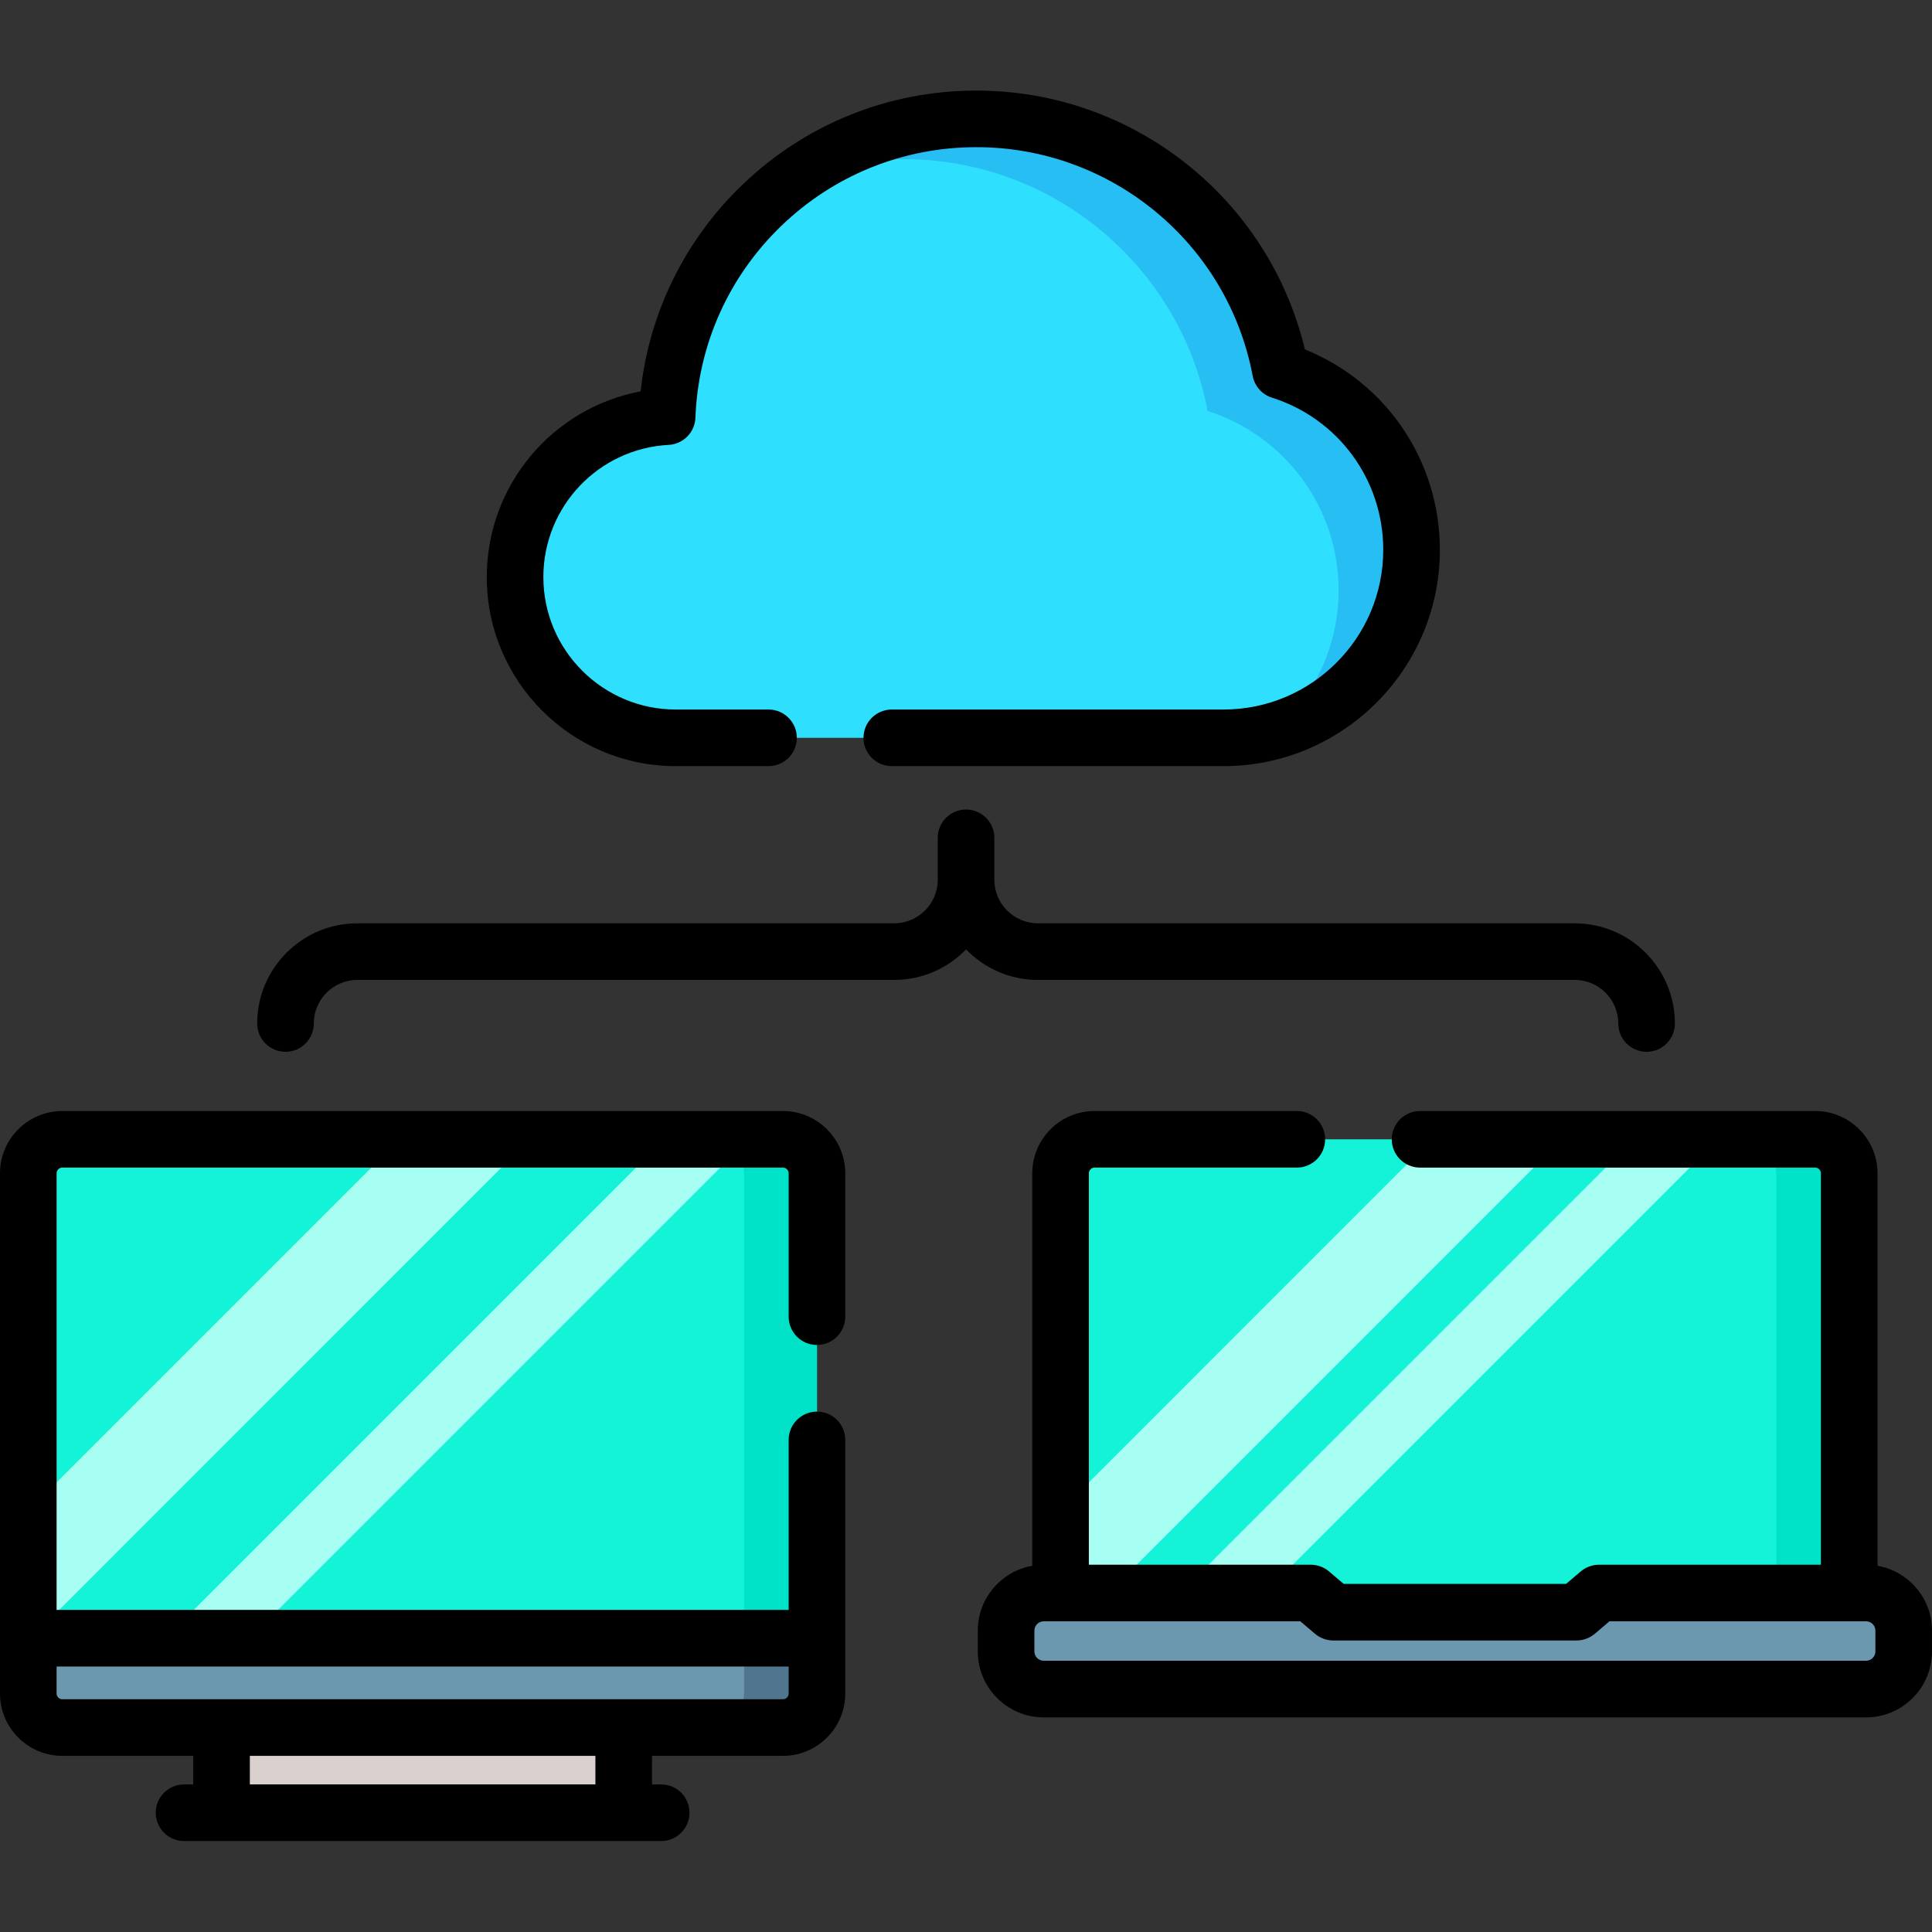
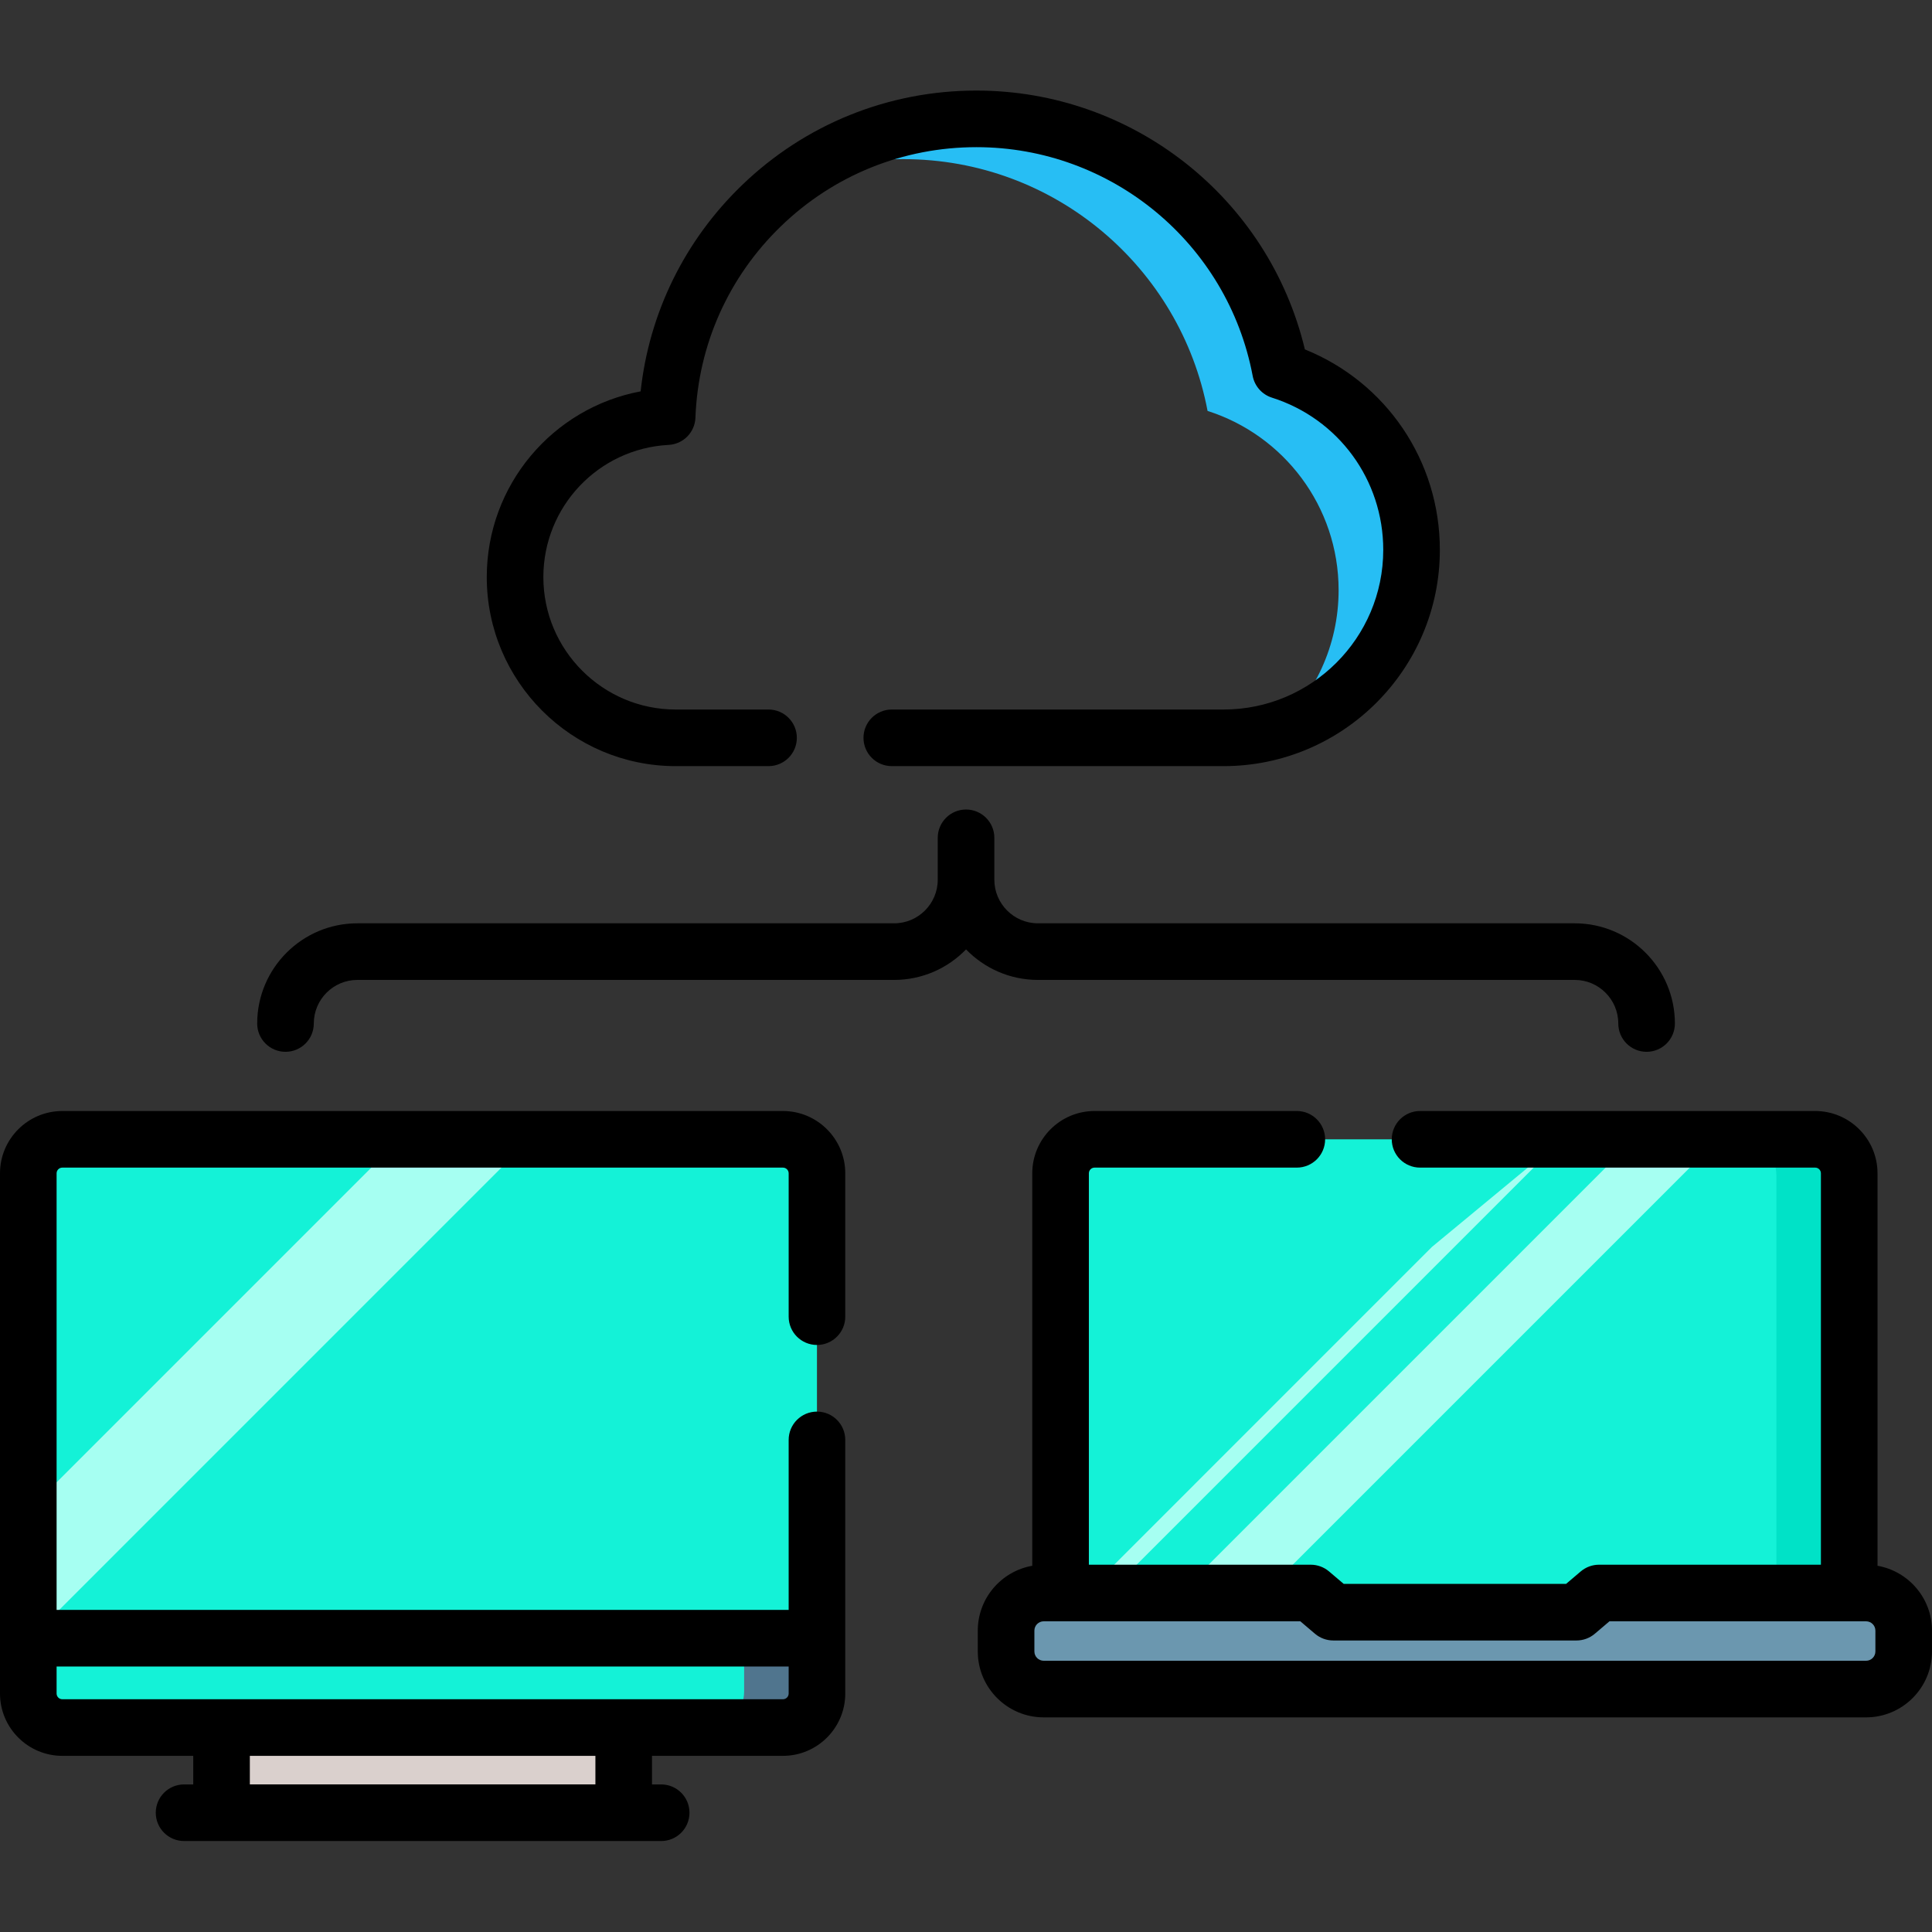
<svg xmlns="http://www.w3.org/2000/svg" height="512pt" viewBox="0 -24 512 512" width="512pt">
  <rect x="0" y="-24" width="512" height="512" fill="#333333" stroke="none" />
  <path d="m58.711 428.133h106.578v28.254h-106.578zm0 0" fill="#dad0cd" />
  <path d="m216.504 286.945v137.859c0 4.977-4.039 9.016-9.016 9.016h-190.977c-4.977 0-9.008-4.039-9.008-9.016v-137.859c0-4.977 4.031-9.016 9.008-9.016h190.977c4.977 0 9.016 4.039 9.016 9.016zm0 0" fill="#14f2d7" />
  <path d="m140.391 277.93-132.887 132.895v-34.492l98.402-98.402zm0 0" fill="#a6fff2" />
-   <path d="m198.375 277.93-155.891 155.891h-22.305l155.887-155.891zm0 0" fill="#a6fff2" />
-   <path d="m216.504 287.59v136.566c0 5.336-3.766 9.66-8.414 9.66h-19.297c4.648 0 8.41-4.324 8.41-9.66v-136.566c0-5.336-3.762-9.66-8.41-9.66h19.297c4.648 0 8.414 4.324 8.414 9.66zm0 0" fill="#00e2c7" />
-   <path d="m216.504 410.141v14.016c0 5.336-3.766 9.66-8.414 9.66h-192.18c-4.645 0-8.41-4.324-8.41-9.66v-14.016zm0 0" fill="#6b97af" />
  <path d="m216.504 410.141v14.016c0 5.336-3.766 9.66-8.414 9.66h-19.297c4.648 0 8.41-4.324 8.41-9.66v-14.016zm0 0" fill="#50758e" />
  <path d="m490.066 286.949v117.922c0 4.973-4.035 9.008-9.008 9.008h-190.98c-3.277 0-6.141-1.742-7.715-4.355-.828-1.355-1.297-2.949-1.297-4.656v-117.918c0-4.984 4.027-9.02 9.012-9.02h190.98c4.973 0 9.008 4.035 9.008 9.02zm0 0" fill="#14f2d7" />
-   <path d="m413.949 277.93-131.586 131.594c-.828-1.355-1.297-2.949-1.297-4.652v-28.535l98.395-98.406zm0 0" fill="#a6fff2" />
+   <path d="m413.949 277.93-131.586 131.594c-.828-1.355-1.297-2.949-1.297-4.652l98.395-98.406zm0 0" fill="#a6fff2" />
  <path d="m455.32 277.93-135.949 135.953h-22.305l135.949-135.953zm0 0" fill="#a6fff2" />
  <path d="m490.062 287.59v116.633c0 5.336-3.762 9.66-8.41 9.66h-19.297c4.648 0 8.41-4.324 8.41-9.66v-116.633c0-5.336-3.762-9.66-8.41-9.66h19.297c4.648 0 8.41 4.324 8.41 9.66zm0 0" fill="#00e2c7" />
  <path d="m504.5 408.133v5.52c0 5.504-4.461 9.969-9.969 9.969h-217.938c-5.508 0-9.969-4.465-9.969-9.969v-5.52c0-5.508 4.461-9.969 9.969-9.969h70.766l5.98 5.082h64.445l5.98-5.082h70.766c5.508 0 9.969 4.461 9.969 9.969zm0 0" fill="#6b97af" />
-   <path d="m339.344 74.23c-7.164-37.988-40.516-66.73-80.59-66.73-44.258 0-80.316 35.055-81.949 78.914-22.461 1.188-40.309 19.773-40.309 42.527 0 23.523 19.07 42.594 42.59 42.594h145.172c27.512 0 49.816-22.305 49.816-49.816 0-22.254-14.594-41.094-34.73-47.488zm0 0" fill="#2ee0fd" />
  <path d="m374.074 121.719c0 22.723-15.219 41.898-36.02 47.879 10.246-9.121 16.691-22.41 16.691-37.207 0-22.25-14.594-41.09-34.727-47.488-7.16-37.988-40.516-66.727-80.59-66.727-10.434 0-20.41 1.953-29.59 5.504 13.652-10.168 30.586-16.184 48.918-16.184 40.07 0 73.422 28.746 80.59 66.734 20.133 6.391 34.727 25.234 34.727 47.488zm0 0" fill="#27bef4" />
  <path d="m207.488 270.43h-190.973c-9.109 0-16.516 7.406-16.516 16.512v137.863c0 9.102 7.406 16.512 16.516 16.512h34.695v7.574h-2.43c-4.141 0-7.5 3.355-7.5 7.5 0 4.141 3.359 7.5 7.5 7.5h126.438c4.145 0 7.5-3.359 7.5-7.5 0-4.145-3.355-7.5-7.5-7.5h-2.43v-7.574h34.699c9.105 0 16.516-7.406 16.516-16.512v-67.215c0-4.141-3.359-7.5-7.5-7.5-4.145 0-7.5 3.359-7.5 7.5v45.047h-194.004v-115.695c0-.832.68-1.512 1.516-1.512h190.973c.836 0 1.516.68 1.516 1.512v37.988c0 4.141 3.355 7.5 7.5 7.5 4.141 0 7.5-3.359 7.5-7.5v-37.988c0-9.105-7.41-16.512-16.516-16.512zm-49.699 178.457h-91.578v-7.57h91.578zm51.215-31.25v7.164c0 .836-.68 1.516-1.516 1.516h-190.973c-.836 0-1.516-.68-1.516-1.516v-7.164zm0 0" />
  <path d="m275.062 235.688h142.25c6.371 0 11.551 5.18 11.551 11.551 0 4.145 3.359 7.5 7.5 7.5 4.145 0 7.5-3.355 7.5-7.5 0-14.641-11.91-26.551-26.551-26.551h-142.25c-6.367 0-11.551-5.184-11.551-11.555v-11.102c0-4.141-3.359-7.5-7.5-7.5-4.145 0-7.5 3.359-7.5 7.5v11.102c0 6.371-5.184 11.555-11.551 11.555h-142.25c-14.641 0-26.551 11.91-26.551 26.551 0 4.145 3.355 7.5 7.5 7.5 4.141 0 7.5-3.355 7.5-7.5 0-6.371 5.18-11.551 11.551-11.551h142.25c7.469 0 14.223-3.105 19.051-8.086 4.828 4.98 11.582 8.086 19.051 8.086zm0 0" />
  <path d="m497.562 390.945v-104.004c0-9.102-7.41-16.512-16.516-16.512h-104.715c-4.145 0-7.5 3.359-7.5 7.5 0 4.141 3.355 7.5 7.5 7.5h104.719c.832 0 1.512.68 1.512 1.512v103.723h-58.797c-1.777 0-3.5.633-4.855 1.785l-3.879 3.297h-58.934l-3.883-3.297c-1.355-1.152-3.078-1.785-4.855-1.785h-58.797v-103.723c0-.832.676-1.512 1.512-1.512h53.598c4.141 0 7.5-3.359 7.5-7.5 0-4.141-3.359-7.5-7.5-7.5h-53.598c-9.105 0-16.512 7.41-16.512 16.512v104.004c-8.191 1.441-14.438 8.59-14.438 17.188v5.52c0 9.633 7.836 17.469 17.469 17.469h217.938c9.633 0 17.469-7.836 17.469-17.469v-5.52c0-8.598-6.246-15.746-14.438-17.188zm-.562 22.707c0 1.359-1.105 2.465-2.469 2.465h-217.938c-1.363 0-2.469-1.105-2.469-2.465v-5.52c0-1.363 1.105-2.469 2.469-2.469h68.008l3.879 3.297c1.359 1.152 3.078 1.785 4.859 1.785h64.445c1.781 0 3.5-.633 4.859-1.785l3.879-3.297h68.008c1.359 0 2.469 1.105 2.469 2.469zm0 0" />
  <path d="m179.086 179.031h24.582c4.145 0 7.5-3.355 7.5-7.5 0-4.141-3.355-7.5-7.5-7.5h-24.582c-19.348 0-35.09-15.742-35.09-35.09 0-18.664 14.582-34.055 33.203-35.039 3.875-.203 6.953-3.332 7.098-7.211.719-19.301 8.785-37.34 22.711-50.785 13.957-13.48 32.336-20.906 51.75-20.906 35.801 0 66.594 25.496 73.215 60.621.512 2.711 2.473 4.926 5.102 5.758 17.645 5.602 29.5 21.812 29.5 40.336 0 23.336-18.98 42.316-42.316 42.316h-87.926c-4.141 0-7.5 3.359-7.5 7.5 0 4.145 3.359 7.5 7.5 7.5h87.926c31.605 0 57.316-25.711 57.316-57.316 0-23.594-14.199-44.414-35.77-53.121-9.562-40-45.496-68.594-87.051-68.594-23.32 0-45.398 8.918-62.168 25.113-15.176 14.656-24.555 33.848-26.812 54.602-23.336 4.375-40.777 24.844-40.777 49.227 0 27.621 22.473 50.09 50.09 50.09zm0 0" />
</svg>